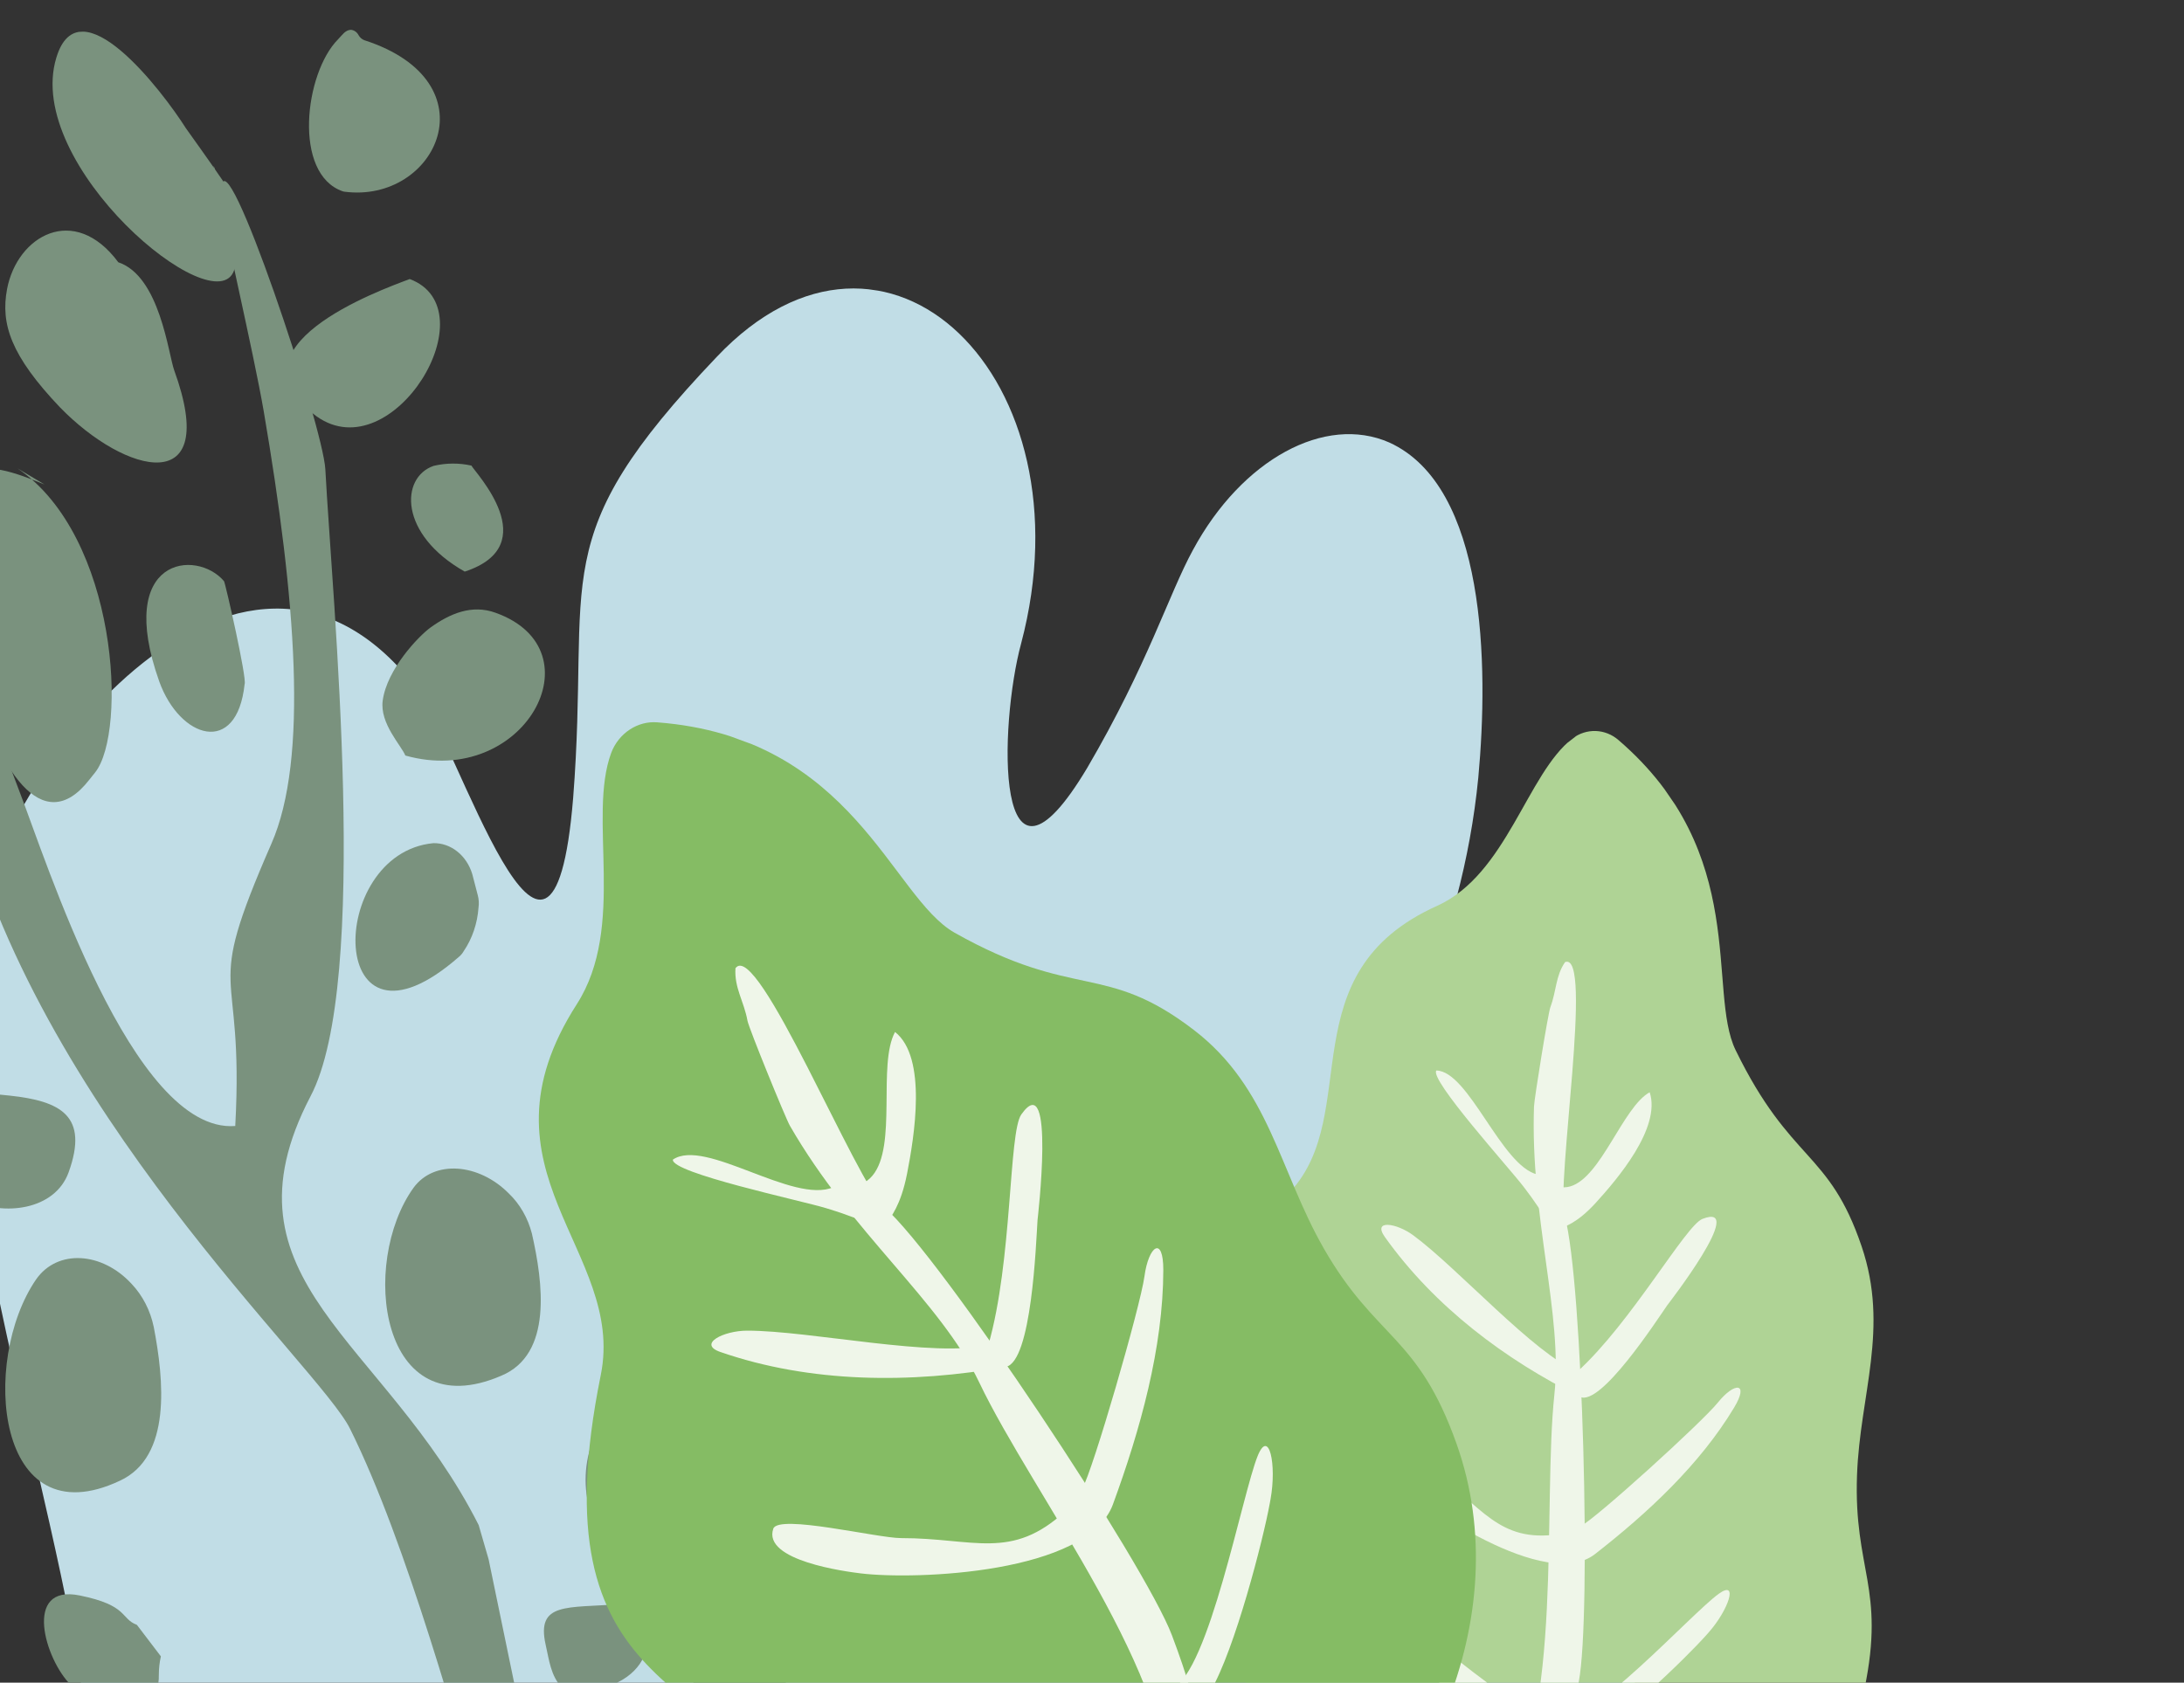
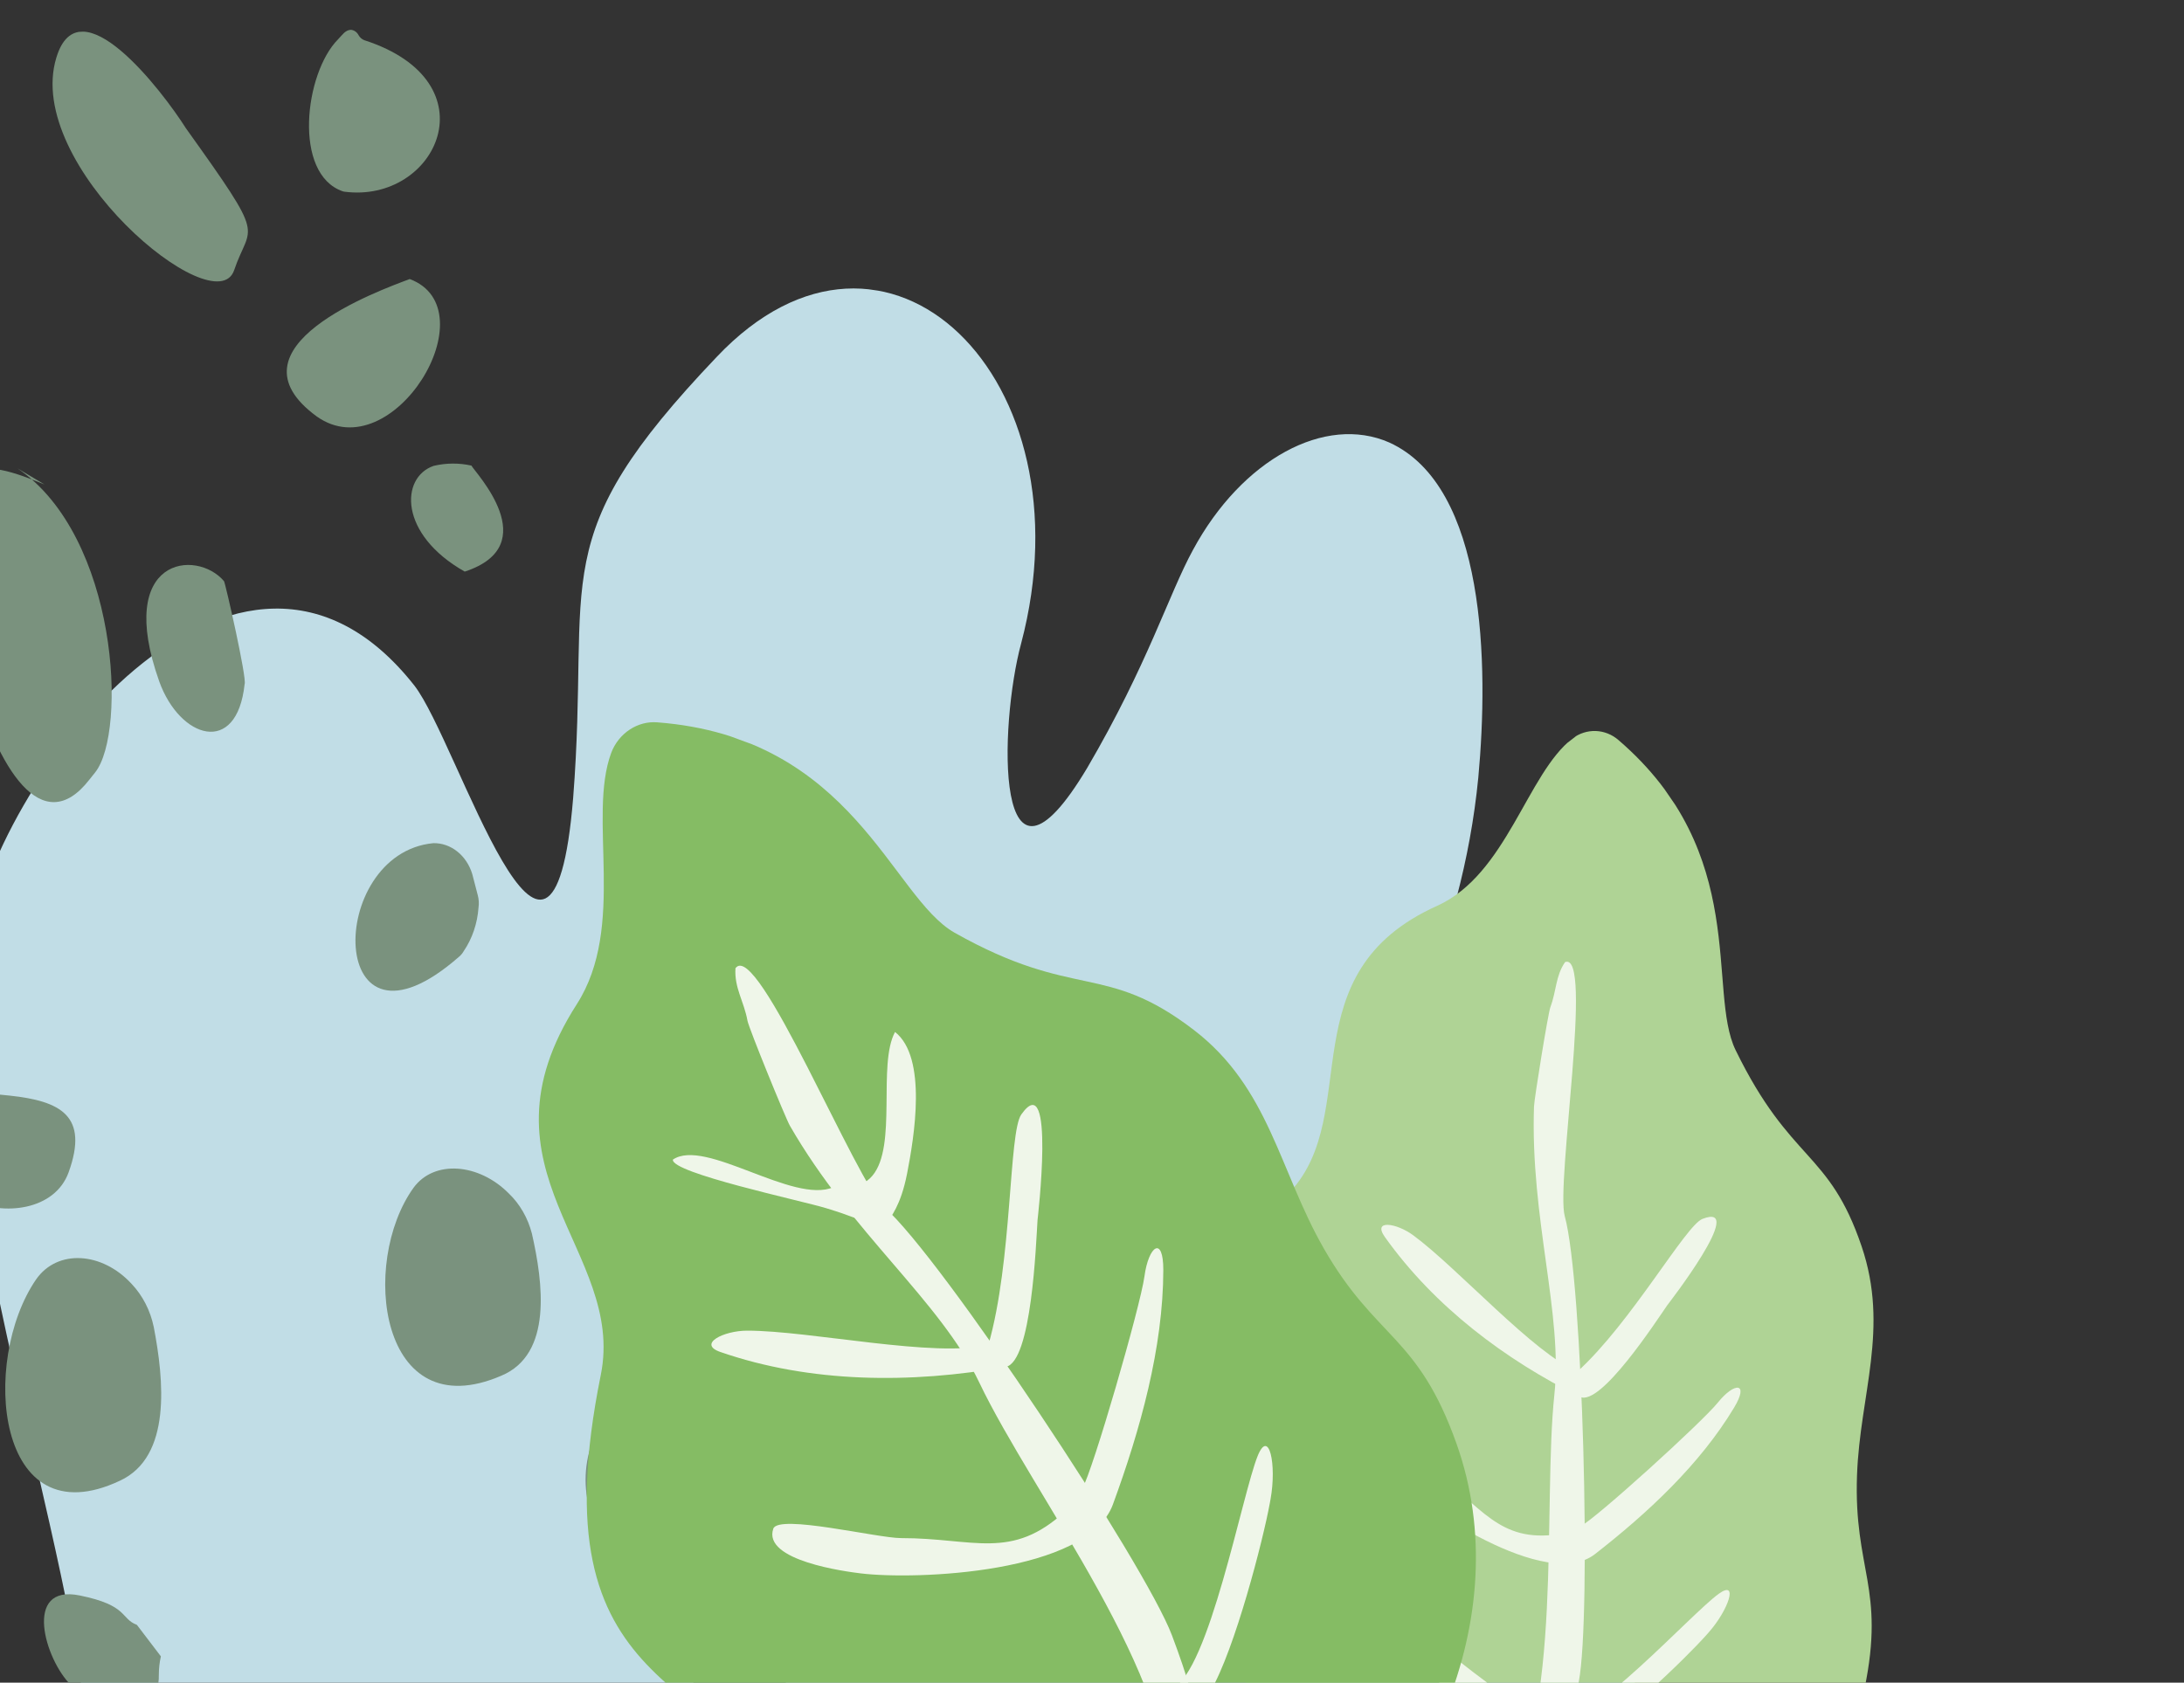
<svg xmlns="http://www.w3.org/2000/svg" width="218" height="168" viewBox="0 0 218 168" fill="none">
  <rect x="0" y="0" width="218" height="168" fill="#333333" stroke="none" />
  <g clip-path="url(#clip0_4005_1164)">
    <path fill-rule="evenodd" clip-rule="evenodd" d="M113.102 222.487C119.857 216.971 157.296 184.739 171.297 153.122C180.991 129.937 178.121 105.627 152.409 116.198C135.542 123.421 124.429 158.381 120.557 139.845C118.971 132.17 144.305 111.064 147.561 77.62C148.604 66.375 148.339 48.581 138.675 44.18C132.282 41.371 123.98 45.833 119.078 54.908C116.669 59.307 114.588 66.298 108.53 76.655C99.184 92.31 99.718 72.36 101.931 64.227C108.933 37.76 88.496 17.715 71.541 35.634C54.146 53.896 58.972 57.19 57.209 79.684C55.065 105.726 45.727 74.044 41.357 68.442C23.87 46.238 -0.715 77.491 -3.185 95.152L-3.333 96.165C-6.299 116.526 7.887 156.024 8.722 174.223C11.333 230.487 24.428 288.447 113.102 222.487Z" fill="#C1DDE6" />
  </g>
  <g clip-path="url(#clip1_4005_1164)">
    <path fill-rule="evenodd" clip-rule="evenodd" d="M1.747 46.761L4.452 48.377C3.066 47.83 -2.035 45.583 -2.354 47.721C-8.905 48.598 -0.55 90.01 8.912 77.853L9.503 77.113C12.705 73.063 11.79 53.59 1.747 46.761Z" fill="#7A927E" />
    <path fill-rule="evenodd" clip-rule="evenodd" d="M18.557 12.805C16.157 9.01 7.882 -1.754 5.623 5.761C2.341 16.52 21.487 32.467 23.371 26.979C24.988 22.186 26.774 24.295 18.557 12.805Z" fill="#7A927E" />
    <path fill-rule="evenodd" clip-rule="evenodd" d="M35.791 3.512C35.71 3.358 35.597 3.228 35.462 3.135C35.327 3.041 35.173 2.987 35.016 2.976C34.445 3.005 34.15 3.517 33.749 3.92C30.394 7.297 29.215 17.375 34.213 19.102C34.261 19.119 34.31 19.131 34.36 19.137C43.583 20.359 49.271 8.187 36.37 4.015C36.132 3.928 35.926 3.75 35.791 3.512Z" fill="#7A927E" />
-     <path fill-rule="evenodd" clip-rule="evenodd" d="M0.704 28.863C0.051 32.344 1.08 35.507 5.976 40.659C12.545 47.422 22.055 49.822 17.39 36.974C16.797 35.329 15.957 27.581 11.811 26.187C7.397 20.252 1.711 23.548 0.704 28.863Z" fill="#7A927E" />
    <path fill-rule="evenodd" clip-rule="evenodd" d="M40.897 27.86C37.843 29.008 22.166 34.675 31.622 41.583C39.208 46.953 48.942 30.88 40.897 27.86Z" fill="#7A927E" />
    <path fill-rule="evenodd" clip-rule="evenodd" d="M22.359 58.023C19.603 54.778 11.484 55.614 15.894 68.034C17.946 73.749 23.64 75.547 24.416 68.313C24.672 67.775 22.494 58.207 22.359 58.023Z" fill="#7A927E" />
    <path fill-rule="evenodd" clip-rule="evenodd" d="M43.285 46.513C44.525 46.218 45.808 46.208 47.057 46.486C47.372 47.123 54.44 54.435 46.388 57.07C39.797 53.345 39.948 47.661 43.285 46.513Z" fill="#7A927E" />
-     <path fill-rule="evenodd" clip-rule="evenodd" d="M40.46 75.434C52.306 78.766 59.876 64.896 49.463 61.179C47.099 60.319 44.902 61.261 42.955 62.665C41.785 63.519 38.632 66.8 38.201 69.944C37.889 72.23 40.05 74.419 40.46 75.434Z" fill="#7A927E" />
    <path fill-rule="evenodd" clip-rule="evenodd" d="M47.69 89.38L47.143 87.279C46.87 86.366 46.344 85.573 45.645 85.015C44.945 84.458 44.108 84.166 43.257 84.183C32.456 85.205 32.536 107.182 45.833 95.512C46.008 95.365 46.158 95.185 46.277 94.979C47.138 93.715 47.655 92.194 47.765 90.597C47.822 90.191 47.797 89.775 47.69 89.38Z" fill="#7A927E" />
    <path fill-rule="evenodd" clip-rule="evenodd" d="M-11.363 81.772L-17.326 80.357C-24.364 75.136 -26.675 82.603 -23.51 93.285C-16.049 117.982 7.665 103.43 -8.719 83.313C-9.611 82.209 -9.703 82.625 -11.363 81.772Z" fill="#7A927E" />
    <path fill-rule="evenodd" clip-rule="evenodd" d="M0.969 109.388L-3.025 108.987C-13.539 119.494 4.121 124.633 6.853 117.037C8.887 111.4 6.052 109.933 0.969 109.388Z" fill="#7A927E" />
    <path fill-rule="evenodd" clip-rule="evenodd" d="M13.148 128.199C10.199 124.978 5.726 124.686 3.599 127.745C-1.986 135.889 -0.403 153.668 11.959 147.842C17.163 145.45 16.356 137.743 15.347 132.487C15.007 130.848 14.241 129.355 13.148 128.199Z" fill="#7A927E" />
    <path fill-rule="evenodd" clip-rule="evenodd" d="M50.789 119.158C47.786 116.124 43.323 115.782 41.278 118.589C35.898 126.07 37.864 142.609 50.041 137.353C55.176 135.206 54.203 128.054 53.093 123.164C52.691 121.606 51.889 120.211 50.789 119.158Z" fill="#7A927E" />
-     <path fill-rule="evenodd" clip-rule="evenodd" d="M61.802 160.159C56.648 160.582 53.514 159.918 54.461 164.198C54.816 165.727 54.959 167.316 56.102 168.507C63.204 170.05 67.783 163.411 61.802 160.159Z" fill="#7A927E" />
    <path fill-rule="evenodd" clip-rule="evenodd" d="M67.79 137.321L62.338 139.406C53.169 147.05 61.644 164.707 73 150.127C76.858 145.377 75.657 139.18 67.79 137.321Z" fill="#7A927E" />
    <path fill-rule="evenodd" clip-rule="evenodd" d="M16.058 165.373L13.665 162.23C12.005 161.605 12.825 160.286 7.97 159.297C2.251 158.117 4.493 165.717 7.073 168.233C9.903 170.97 15.954 172.126 15.855 167.207C15.856 166.588 15.924 165.972 16.058 165.373Z" fill="#7A927E" />
    <path fill-rule="evenodd" clip-rule="evenodd" d="M75.021 165.677C67.229 165.397 53.626 184.022 64.234 186.508C69.417 187.665 77.786 179.366 78.362 174.491C78.752 171.151 79.876 165.801 75.021 165.677Z" fill="#7A927E" />
-     <path d="M60.855 188.41C57.044 183.338 51.2 172.891 51.698 169.836L48.772 155.687L47.781 152.268C38.372 133.664 21.39 127.896 30.986 109.474C36.998 98.109 33.159 59.832 32.475 46.861C32.256 42.565 22.466 13.253 22.111 18.763C22.054 19.617 20.931 14.466 21.469 17.625C22.189 21.909 25.3 35.105 26.327 41.077C29.515 59.754 30.825 75.766 27.082 84.256C20.109 100.218 24.409 95.375 23.483 112.422C13.2 113.226 4.551 85.708 1.919 78.958C-12.909 39.478 -16.582 36.612 -16.706 39.244C-14.176 54.889 -6.54 68.913 -3.954 79.83C3.449 110.675 31.897 136.425 34.95 142.671C40.658 154.161 45.72 172.948 48.986 183.774C50.825 189.769 53.922 196.133 57.493 202.678L64.005 194.722L60.855 188.41Z" fill="#7A927E" />
  </g>
  <g clip-path="url(#clip2_4005_1164)">
    <path fill-rule="evenodd" clip-rule="evenodd" d="M186.111 168.599C188.197 158.526 185.021 156.73 185.362 147.283C185.653 139.228 188.607 132.652 185.821 124.438C182.55 114.79 178.759 116.145 173.245 104.851C170.364 98.948 174.704 85.189 161.551 73.889C160.908 73.331 160.111 73.014 159.282 72.985C158.453 72.957 157.639 73.218 156.965 73.729C152.425 77.226 150.402 87.312 143.444 90.443C128.526 97.153 136.069 111.115 128.787 118.983C109.797 139.506 123.931 146.78 124.111 163.288C124.582 206.92 179.453 200.777 186.111 168.599Z" fill="#AFD395" />
    <path fill-rule="evenodd" clip-rule="evenodd" d="M149.982 179.789C156.041 171.638 153.981 150.319 155.152 139.253C156.011 131.169 152.741 121.693 153.119 110.481C153.144 109.693 154.525 101.159 154.757 100.546C155.365 98.932 155.268 97.431 156.223 96.056C159.078 94.966 155.287 118.173 156.189 121.426C157.997 127.966 158.846 161.219 157.595 167.879C156.18 175.411 154.468 180.269 149.624 184.973C147.786 186.919 145.96 185.131 149.982 179.789Z" fill="#EFF6E9" />
-     <path fill-rule="evenodd" clip-rule="evenodd" d="M153.477 117.267C149.867 116.452 146.623 106.94 143.374 106.882C142.647 107.762 150.631 116.593 152.037 118.431L152.305 118.784C154.015 121.021 153.435 120.849 155.886 122.655C156.199 122.368 157.336 122.228 159.279 120.098C161.372 117.8 165.831 112.63 164.667 109.054C161.989 110.527 159.828 117.553 156.741 118.452C155.075 118.94 154.016 117.388 153.477 117.267Z" fill="#EFF6E9" />
    <path fill-rule="evenodd" clip-rule="evenodd" d="M157.465 136.931C162.864 132.007 168.246 122.359 169.932 121.699C174.507 119.905 166.427 130.308 166.425 130.312C165.31 131.917 159.751 140.477 157.706 139.461C150.271 135.772 143.207 130.487 138.239 123.513C136.96 121.721 139.399 122.107 141.061 123.331C145.518 126.614 153.179 135.215 157.465 136.931Z" fill="#EFF6E9" />
    <path fill-rule="evenodd" clip-rule="evenodd" d="M157.152 153.003L157.722 152.416C159.271 151.645 169.883 142.009 171.479 140.027C173.133 137.972 174.624 137.989 173.096 140.533C169.654 146.257 164.424 151.097 159.203 155.167C154.363 158.937 141.953 150.462 138.376 147.113C137.454 146.248 131.986 141.061 134.18 139.272C135.196 138.444 141.106 145.384 142.778 146.617C147.909 150.396 149.546 154.053 155.563 153.181C156.131 153.094 156.536 153.125 157.152 153.003Z" fill="#EFF6E9" />
    <path fill-rule="evenodd" clip-rule="evenodd" d="M154.541 171.922L155.278 171.793C158.595 172.5 168.773 161.134 171.562 159.126C173.573 157.678 172.531 160.752 170.553 162.986L170.317 163.252C168.279 165.551 161.393 172.212 157.86 173.983C152.593 176.621 152.476 172.964 149.421 171.674C146.735 170.539 139.664 165.253 138.065 162.803C133.619 155.99 140.979 162.104 142.936 163.687C146.168 166.308 150.874 170.078 154.541 171.922Z" fill="#EFF6E9" />
  </g>
  <g clip-path="url(#clip3_4005_1164)">
    <path fill-rule="evenodd" clip-rule="evenodd" d="M145.391 144.157C141.516 133.234 137.344 133.75 132.125 124.626C127.675 116.847 126.707 108.611 119.145 102.818C110.262 96.014 107.339 99.921 95.287 93.125C88.99 89.573 85.161 73.617 65.61 72.12C64.651 72.042 63.682 72.297 62.852 72.846C62.021 73.394 61.376 74.205 61.015 75.154C58.615 81.596 62.56 92.488 57.572 100.265C46.877 116.934 62.488 124.831 59.967 137.288C53.396 169.779 71.543 166.807 81.424 182.211C107.538 222.927 157.774 179.049 145.391 144.157Z" fill="#85BC64" />
    <path fill-rule="evenodd" clip-rule="evenodd" d="M116.513 179.77C117.667 167.895 103.112 149.272 97.756 138.049C93.846 129.848 85.066 123.206 78.845 112.396C78.408 111.637 74.745 102.652 74.612 101.913C74.261 99.972 73.282 98.629 73.412 96.672C75.572 93.664 85.496 118.127 88.293 120.56C93.913 125.457 114.295 156.147 116.983 163.281C120.022 171.348 121.198 177.107 119.209 184.895C118.55 188.002 115.706 187.588 116.513 179.77Z" fill="#EFF6E9" />
    <path fill-rule="evenodd" clip-rule="evenodd" d="M83.186 118.531C79.165 120.27 70.389 113.576 67.166 115.777C66.97 117.11 79.997 119.873 82.457 120.626L82.928 120.771C85.922 121.688 85.251 121.929 88.718 121.926C88.857 121.439 89.889 120.518 90.544 117.165C91.248 113.55 92.584 105.591 89.34 103.035C87.577 106.281 89.587 114.39 87.087 117.379C85.738 118.995 83.786 118.271 83.186 118.531Z" fill="#EFF6E9" />
    <path fill-rule="evenodd" clip-rule="evenodd" d="M98.662 134.258C101.065 125.878 100.676 113.065 101.942 111.273C105.377 106.41 103.563 121.805 103.564 121.81C103.413 124.095 102.99 136.006 100.386 136.471C90.921 138.163 80.882 138.096 71.906 134.986C69.597 134.188 72.218 132.858 74.569 132.855C80.872 132.849 93.447 135.621 98.662 134.258Z" fill="#EFF6E9" />
    <path fill-rule="evenodd" clip-rule="evenodd" d="M107.803 149.595L108.017 148.646C109.084 146.845 113.833 130.412 114.234 127.44C114.649 124.358 116.122 123.339 116.118 126.793C116.106 134.568 113.818 142.752 111.087 150.205C108.554 157.112 91.393 157.758 85.914 157.09C84.5 156.917 76.085 155.834 77.187 152.628C77.697 151.144 87.577 153.568 89.943 153.567C97.199 153.559 100.955 155.863 106.348 150.864C106.854 150.388 107.27 150.137 107.803 149.595Z" fill="#EFF6E9" />
    <path fill-rule="evenodd" clip-rule="evenodd" d="M116.363 169.204L117.009 168.571C120.681 166.933 123.987 149.174 125.543 145.348C126.665 142.591 127.45 146.206 126.822 149.681L126.747 150.094C126.099 153.672 123.257 164.719 120.831 168.838C117.213 174.977 114.949 171.618 111.191 172.526C107.889 173.323 97.843 173.26 94.832 172.066C86.464 168.745 97.282 169.385 100.132 169.516C104.846 169.737 111.68 170.015 116.363 169.204Z" fill="#EFF6E9" />
  </g>
  <defs>
    <clipPath id="clip0_4005_1164">
      <rect width="226.428" height="183.279" fill="white" transform="matrix(-0.144 0.99 -0.99 -0.143 189.51 43.734)" />
    </clipPath>
    <clipPath id="clip1_4005_1164">
      <rect width="216.937" height="110.336" fill="white" transform="matrix(0.051 0.999 0.999 -0.05 -40.08 5.581)" />
    </clipPath>
    <clipPath id="clip2_4005_1164">
      <rect width="100.359" height="89.261" fill="white" transform="matrix(-0.566 -0.824 -0.791 0.612 217.508 153.571)" />
    </clipPath>
    <clipPath id="clip3_4005_1164">
      <rect width="111.219" height="107.057" fill="white" transform="matrix(-0.939 -0.345 -0.347 0.938 167.367 108.221)" />
    </clipPath>
  </defs>
</svg>